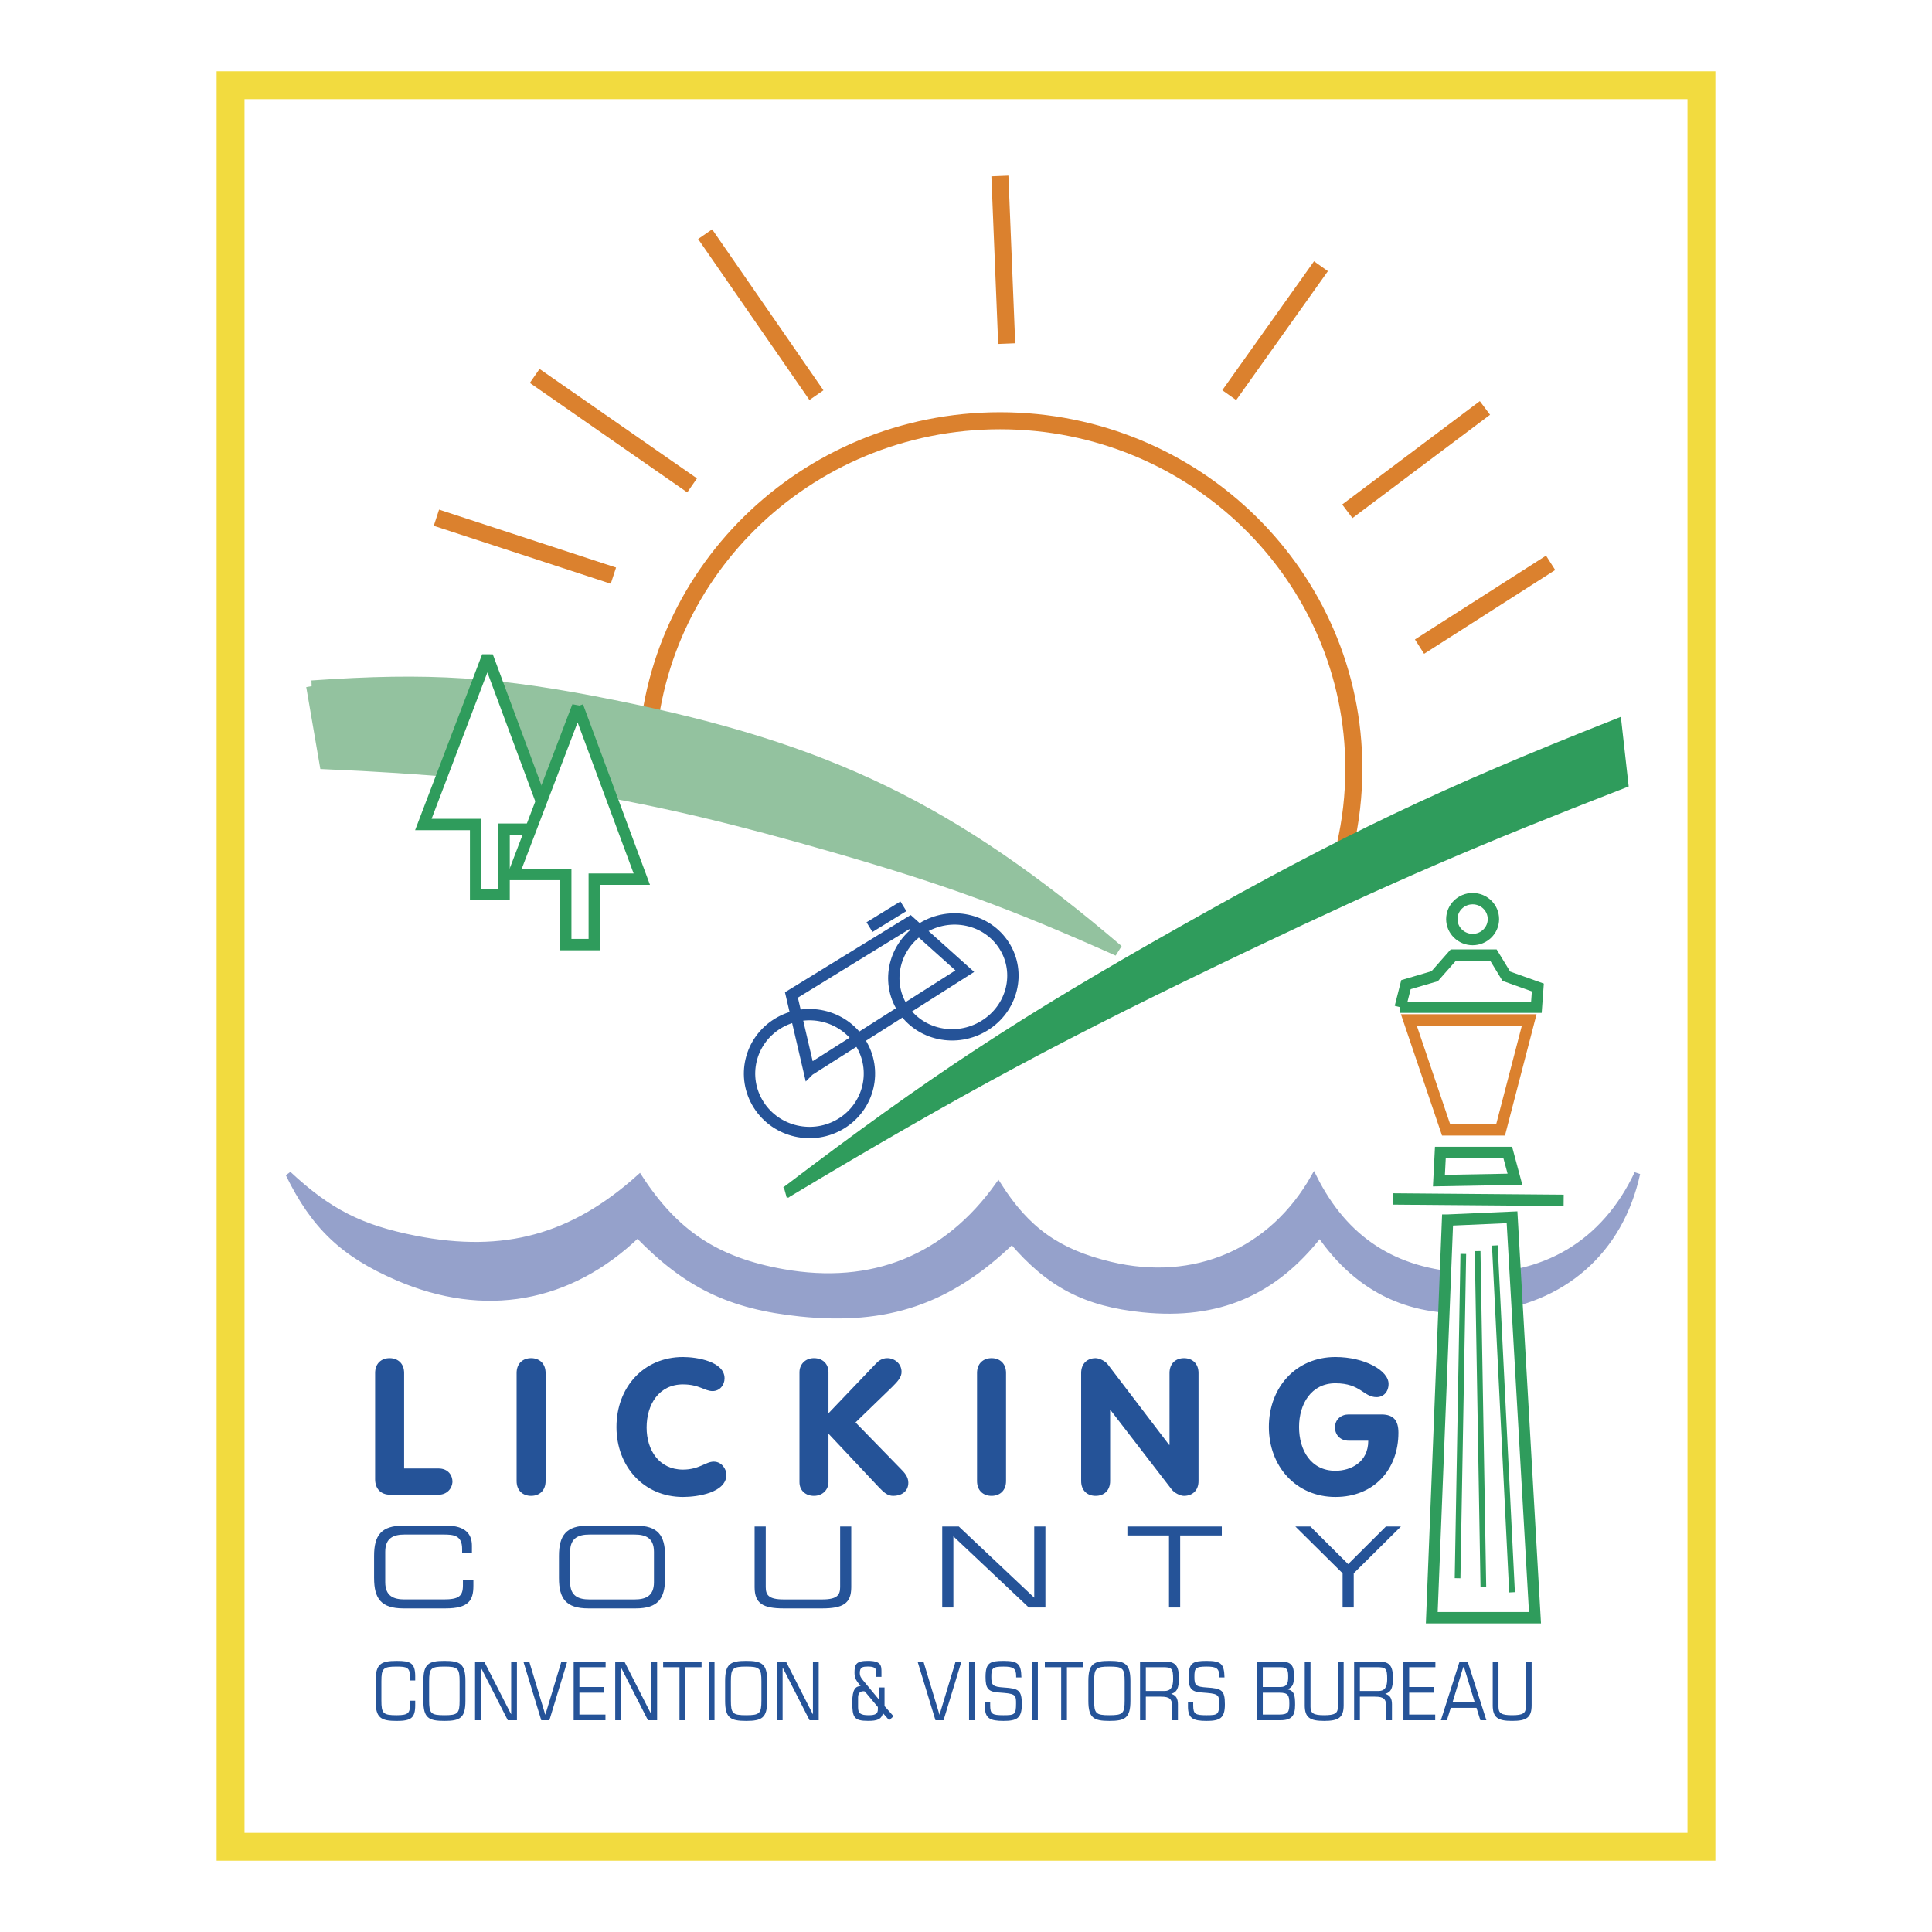
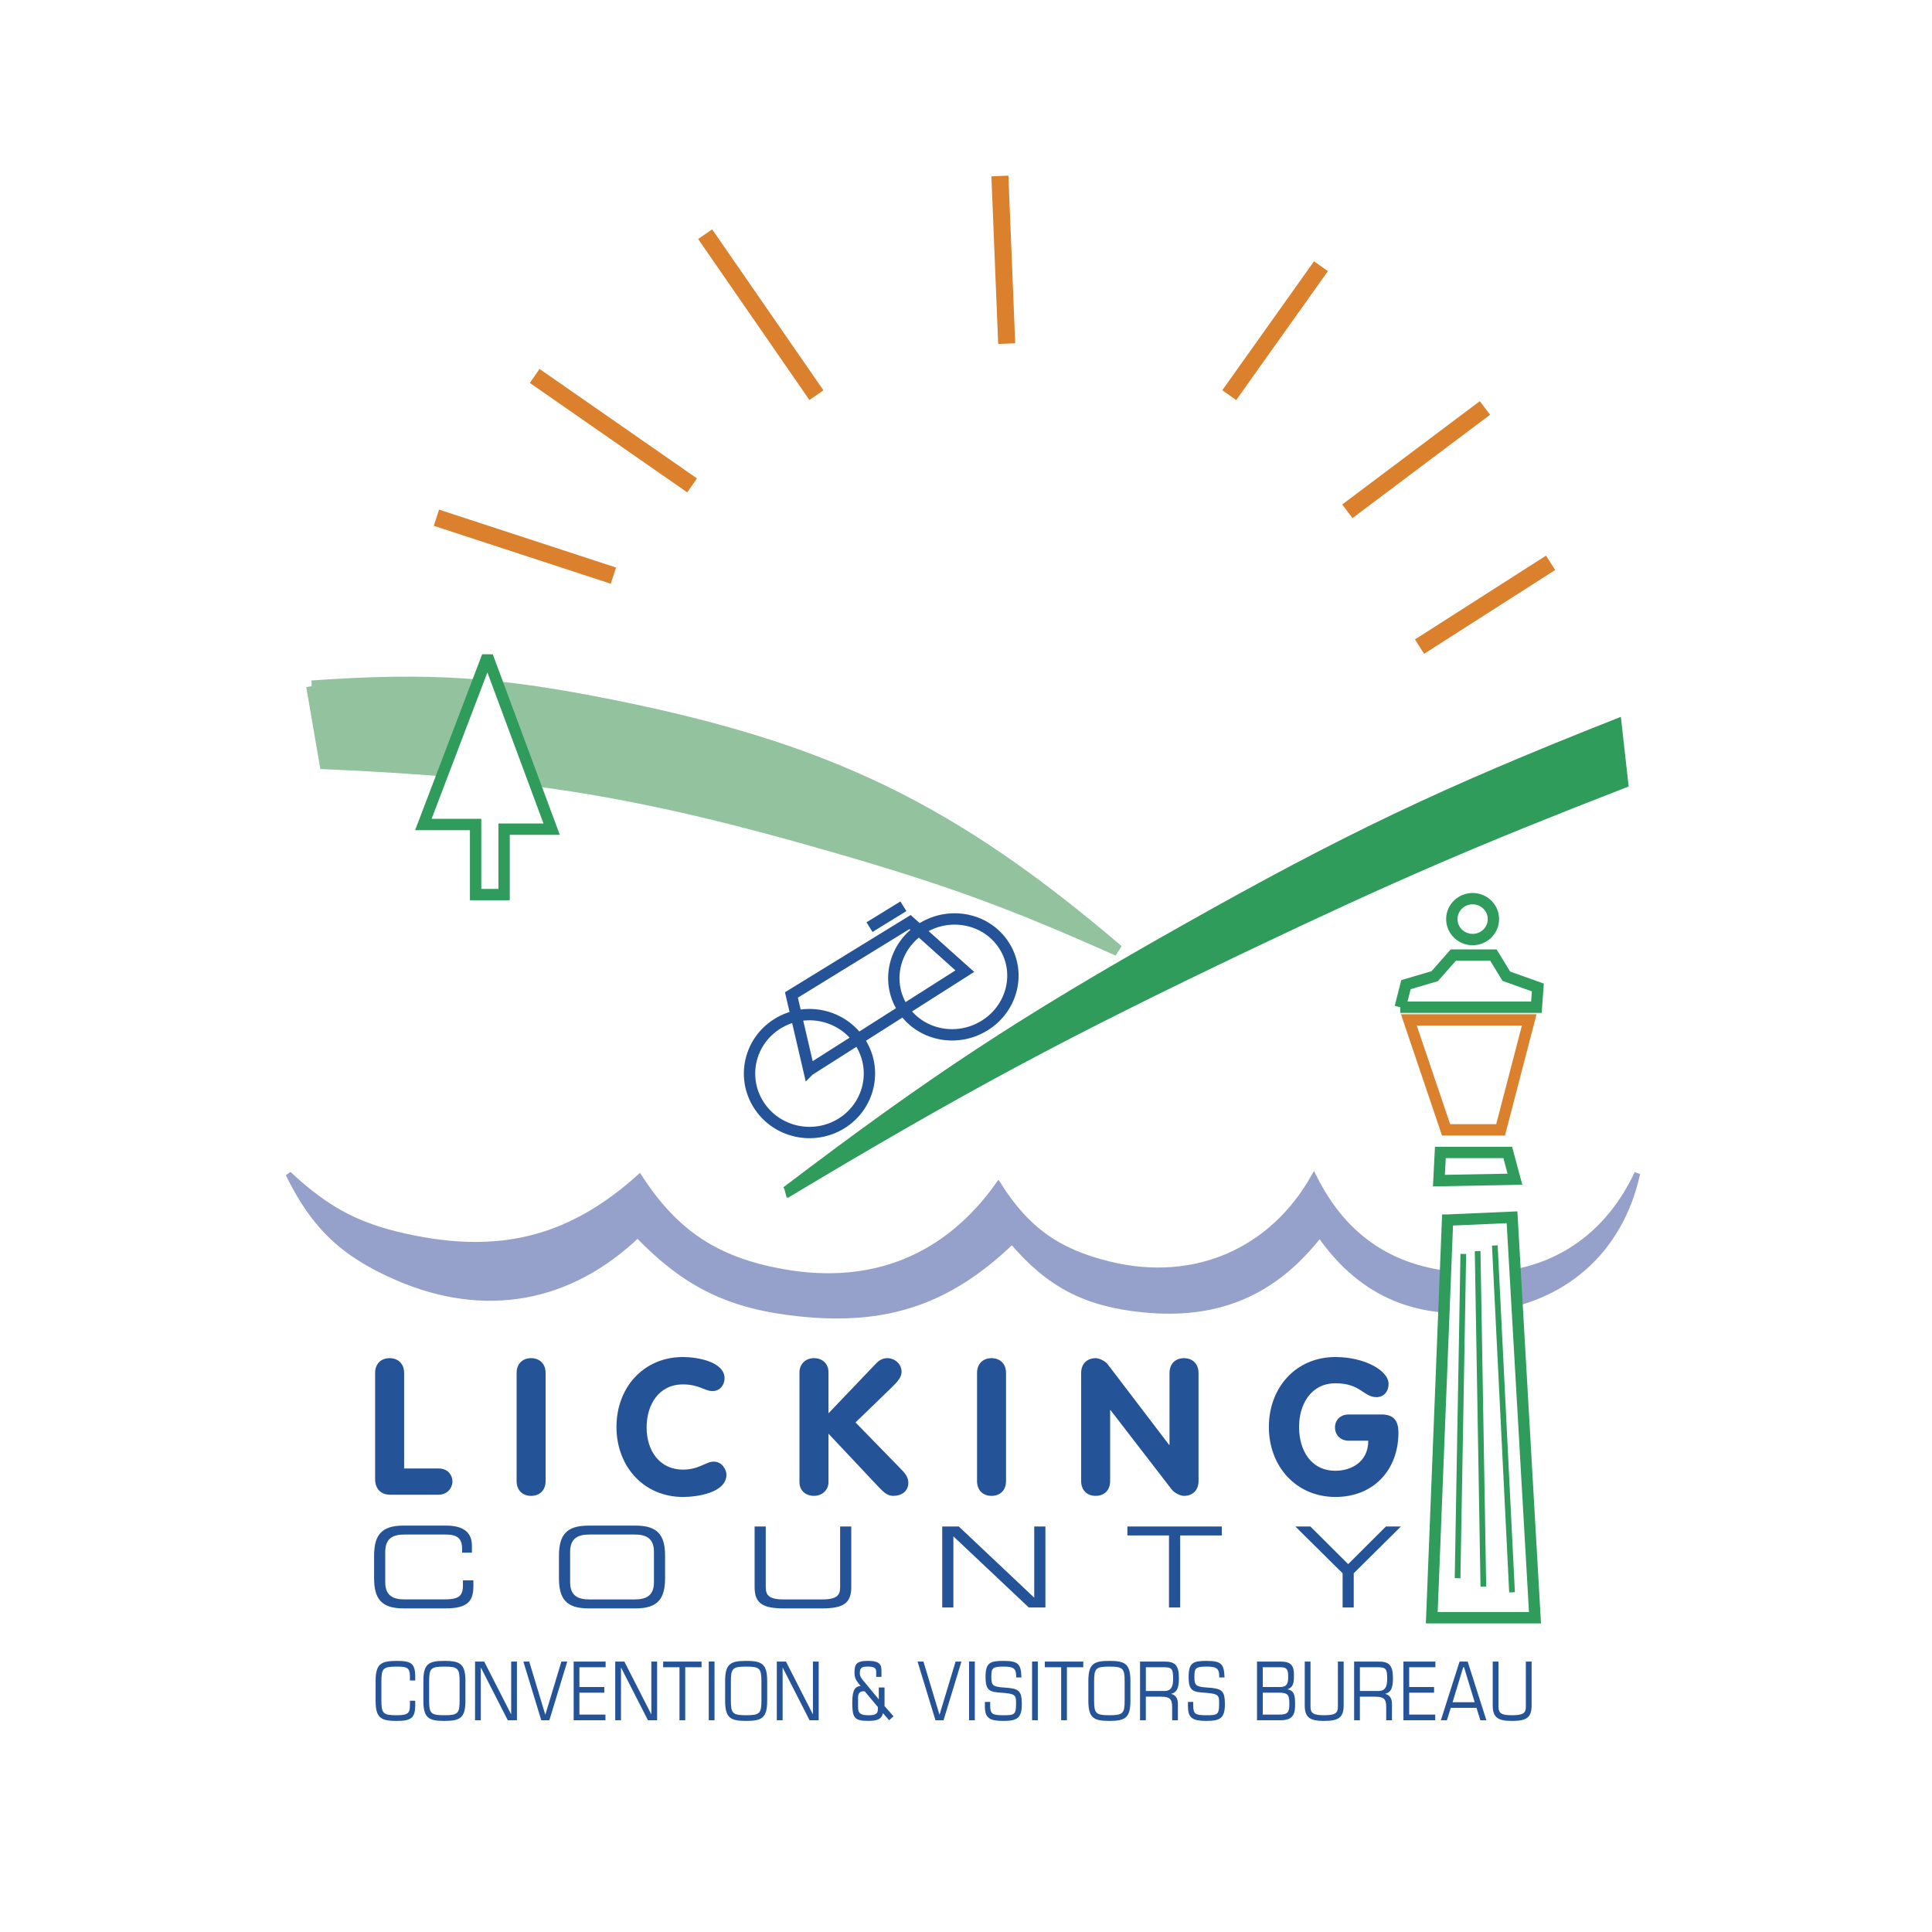
<svg xmlns="http://www.w3.org/2000/svg" width="2500" height="2500" viewBox="0 0 192.756 192.756">
  <path fill-rule="evenodd" clip-rule="evenodd" fill="#fff" d="M0 0h192.756v192.756H0V0z" />
  <path d="M37.324 157.446c0 2.043.703 3.023 2.929 3.023h4.198c2.302 0 2.78-.794 2.78-2.254v-.548h-1.044v.504c0 1.094-.429 1.403-1.931 1.403h-3.889c-1.068 0-1.931-.31-1.931-1.716v-3.037c0-1.408.863-1.72 1.931-1.72h3.857c1.022 0 1.883.066 1.883 1.439v.369h.976v-.691c0-1.083-.555-2.009-2.576-2.009h-4.255c-2.226 0-2.929.982-2.929 3.024v2.213h.001zM65.245 157.859c0 1.406-.862 1.716-1.93 1.716h-4.506c-1.065 0-1.927-.31-1.927-1.716v-3.037c0-1.408.862-1.72 1.927-1.72h4.506c1.067 0 1.93.312 1.93 1.72v3.037zm-9.478-.413c0 2.043.705 3.023 2.928 3.023h4.73c2.226 0 2.93-.98 2.93-3.023v-2.211c0-2.042-.704-3.024-2.93-3.024h-4.73c-2.223 0-2.928.982-2.928 3.024v2.211zM75.288 158.352c0 1.636.838 2.118 2.925 2.118h3.792c2.088 0 2.925-.482 2.925-2.118v-6.053h-1.109v6.04c0 .781-.274 1.236-1.784 1.236h-3.856c-1.511 0-1.782-.455-1.782-1.236v-6.04h-1.111v6.053zM94.006 160.378h1.114v-7.096l7.523 7.096h1.658v-8.079h-1.115v7.101l-7.524-7.101h-1.656v8.079zM116.631 160.378h1.115v-7.185h4.154v-.894h-9.42v.894h4.151v7.185zM133.951 160.378h1.111v-3.412l4.708-4.667h-1.497l-3.767 3.753-3.768-3.753h-1.498l4.711 4.667v3.412zM37.425 147.571c0 .951.557 1.558 1.506 1.558h4.822c.848 0 1.348-.627 1.388-1.253.022-.646-.405-1.366-1.388-1.366H40.32v-9.524c0-.948-.619-1.482-1.45-1.482-.828 0-1.444.534-1.444 1.482v10.585h-.001zM51.542 147.763c0 .949.616 1.479 1.446 1.479.829 0 1.447-.53 1.447-1.479v-10.777c0-.948-.618-1.482-1.447-1.482-.831 0-1.446.534-1.446 1.482v10.777zM61.505 142.372c0 3.929 2.719 6.98 6.636 6.98 1.426 0 4.337-.413 4.337-2.235 0-.438-.403-1.29-1.271-1.29-.791 0-1.447.796-3.066.796-2.375 0-3.628-1.937-3.628-4.194 0-2.314 1.234-4.306 3.628-4.306 1.619 0 2.159.666 2.95.666.715 0 1.198-.59 1.198-1.272 0-1.671-2.741-2.126-4.148-2.126-3.936 0-6.636 3.037-6.636 6.981zM79.764 147.876c0 .836.616 1.366 1.444 1.366.868 0 1.45-.626 1.45-1.366v-4.838l4.996 5.312c.54.569.905.892 1.464.892.791 0 1.506-.418 1.506-1.31 0-.57-.347-.986-.811-1.442l-4.456-4.573 3.645-3.528c.639-.627.947-1.024.947-1.519 0-.815-.695-1.367-1.428-1.367-.539 0-.907.306-1.118.534l-4.745 4.968v-4.096c0-.872-.619-1.406-1.45-1.406-.867 0-1.444.627-1.444 1.406v10.967zM97.479 147.763c0 .949.619 1.479 1.447 1.479.832 0 1.447-.53 1.447-1.479v-10.777c0-.948-.615-1.482-1.447-1.482-.828 0-1.447.534-1.447 1.482v10.777zM107.867 147.763c0 .949.615 1.479 1.445 1.479.832 0 1.447-.53 1.447-1.479v-7.079h.037l6.115 7.933c.271.341.852.626 1.215.626.832 0 1.451-.53 1.451-1.479v-10.777c0-.948-.619-1.482-1.451-1.482-.828 0-1.443.534-1.443 1.482v7.17h-.039l-6.115-8.025c-.252-.341-.848-.627-1.217-.627-.83 0-1.445.534-1.445 1.482v10.776zM134.547 141.121c-.734 0-1.354.491-1.354 1.29 0 .776.562 1.327 1.354 1.327h1.965c0 2.165-1.754 3-3.277 3-2.449 0-3.627-2.052-3.627-4.366 0-2.295 1.215-4.361 3.627-4.361 2.525 0 2.797 1.383 4.107 1.383.676 0 1.195-.512 1.195-1.327 0-1.329-2.393-2.676-5.303-2.676-3.936 0-6.639 3.037-6.639 6.981 0 3.929 2.721 6.98 6.639 6.98 3.859 0 6.287-2.75 6.287-6.411 0-1.214-.482-1.82-1.699-1.82h-3.275z" fill-rule="evenodd" clip-rule="evenodd" fill="#255398" />
-   <path d="M64.494 76.698c0-19.175 15.785-34.718 35.282-34.718 19.494 0 35.297 15.543 35.297 34.718 0 2.641-.301 5.216-.869 7.688" fill="none" stroke="#db812e" stroke-width="1.7" stroke-miterlimit="2.613" />
  <path d="M28.778 117.128c4.04 3.766 7.219 5.381 12.678 6.45 8.869 1.735 15.658-.127 22.341-6.121 3.623 5.579 7.709 8.273 14.335 9.452 8.911 1.579 16.273-1.398 21.472-8.691 2.848 4.491 5.945 6.697 11.172 7.953 8.398 2.013 16.107-1.302 20.307-8.731 3.113 6.239 8.068 9.453 15.127 9.81 7.797.394 13.861-3.207 17.141-10.178-1.693 7.771-7.424 12.795-15.467 13.563-6.949.663-12.283-1.797-16.211-7.479-4.551 5.85-10.174 8.239-17.627 7.49-5.738-.576-9.367-2.468-13.076-6.817-6.234 6.007-12.455 8.133-21.132 7.228-7.015-.729-11.36-2.836-16.226-7.859-6.802 6.52-15.269 8.028-23.963 4.267-5.399-2.334-8.318-5.11-10.871-10.337z" fill-rule="evenodd" clip-rule="evenodd" fill="#95a1cb" stroke="#95a1cb" stroke-width=".577" stroke-miterlimit="2.613" />
  <path d="M78.489 118.916c14.693-11.159 23.472-16.927 39.578-26.009 16.23-9.155 25.807-13.722 43.166-20.59l.648 5.78c-14.762 5.736-22.977 9.287-37.262 16.087-18.441 8.784-28.63 14.247-46.13 24.732z" fill-rule="evenodd" clip-rule="evenodd" fill="#2f9c5c" stroke="#2f9c5c" stroke-width="1.133" stroke-miterlimit="2.613" />
  <path d="M31.113 68.456c11.729-.821 18.566-.376 30.087 1.944 21.443 4.323 33.8 10.32 50.339 24.423-10.65-4.752-16.888-7.034-28.107-10.281-19.343-5.594-30.85-7.483-50.991-8.364l-1.328-7.722z" fill-rule="evenodd" clip-rule="evenodd" fill="#93c29f" stroke="#93c29f" stroke-width="1.133" stroke-miterlimit="2.613" />
  <path d="M141.627 64.514l13.078-8.362m-20.281-5.141l13.729-10.309m-25.512-1.277l9.152-12.865m-31.355 7.725l-.678-16.726M81.455 39.425l-11.103-16.06m-1.3 25.062l-15.706-10.92M61.2 57.431l-17.658-5.779" fill="none" stroke="#db812e" stroke-width="1.7" stroke-miterlimit="2.613" />
  <path fill-rule="evenodd" clip-rule="evenodd" fill="#fff" stroke="#2f9c5c" stroke-width="1.133" stroke-miterlimit="2.613" d="M48.634 65.476l-6.396 16.785h5.213v6.992h2.843v-6.528h4.743l-6.403-17.249z" />
-   <path fill-rule="evenodd" clip-rule="evenodd" fill="#fff" stroke="#2f9c5c" stroke-width="1.133" stroke-miterlimit="2.613" d="M57.635 70.465l-6.403 16.782h5.214v6.996h2.844v-6.53h4.742l-6.397-17.248z" />
  <path d="M75.693 110.227c-1.752-2.753-.901-6.382 1.9-8.103 2.802-1.721 6.492-.884 8.241 1.871 1.752 2.754.898 6.381-1.901 8.104-2.802 1.721-6.491.881-8.24-1.872zM90.045 100.581c-1.707-2.688-.824-6.264 1.979-7.984 2.799-1.72 6.453-.939 8.164 1.753 1.709 2.687.824 6.263-1.979 7.983-2.799 1.722-6.454.938-8.164-1.752z" fill-rule="evenodd" clip-rule="evenodd" fill="#fff" stroke="#255398" stroke-width="1.133" stroke-miterlimit="2.613" />
  <path d="M86.75 92.5l3.382-2.08m-9.422 16.358l15.548-9.886-5.464-4.897-11.834 7.271 1.75 7.512z" fill="none" stroke="#255398" stroke-width="1.133" stroke-miterlimit="2.613" />
  <path fill-rule="evenodd" clip-rule="evenodd" fill="#fff" stroke="#db812e" stroke-width="1.133" stroke-miterlimit="2.613" d="M140.561 101.756l3.716 10.971h5.436l2.857-10.971h-12.009z" />
  <path fill-rule="evenodd" clip-rule="evenodd" fill="#fff" stroke="#2f9c5c" stroke-width="1.133" stroke-miterlimit="2.613" d="M143.705 114.979h6.723l.717 2.672-7.583.14.143-2.812z" />
-   <path fill="none" stroke="#2f9c5c" stroke-width="1.133" stroke-miterlimit="2.613" d="M138.988 119.619l17.018.142" />
  <path fill-rule="evenodd" clip-rule="evenodd" fill="#fff" stroke="#2f9c5c" stroke-width="1.133" stroke-miterlimit="2.613" d="M144.422 121.73l-1.574 39.668h10.297l-2.29-39.951-6.433.283zM139.701 100.49h13.586l.143-1.969-3.145-1.125-1.287-2.109h-4.002l-1.859 2.109-2.864.842-.572 2.252zM144.848 91.7c0-1.128.932-2.041 2.076-2.041 1.146 0 2.074.913 2.074 2.041 0 1.125-.928 2.04-2.074 2.04-1.145 0-2.076-.916-2.076-2.04z" />
  <path d="M149.139 124.262l1.717 34.603m-3.432-34.043l.57 33.479m-2-33.197l-.572 32.354" fill="none" stroke="#2f9c5c" stroke-width=".568" stroke-miterlimit="2.613" />
  <path d="M41.426 169.681h-.527v.389c0 .802-.116 1.06-1.316 1.06-1.358 0-1.531-.177-1.531-1.47v-1.911c0-1.295.173-1.472 1.531-1.472 1.013 0 1.316.088 1.316 1.002v.381h.527v-.42c0-1.361-.527-1.531-1.844-1.531-1.573 0-2.107.293-2.107 2.008v1.975c0 1.713.534 2.006 2.107 2.006 1.442 0 1.844-.3 1.844-1.57v-.447zM45.855 169.659c0 1.293-.17 1.47-1.518 1.47-1.354 0-1.523-.177-1.523-1.47v-1.911c0-1.295.17-1.472 1.523-1.472 1.348 0 1.518.177 1.518 1.472v1.911zm-3.615.031c0 1.713.532 2.006 2.098 2.006 1.56 0 2.098-.293 2.098-2.006v-1.975c0-1.715-.538-2.008-2.098-2.008-1.565 0-2.098.293-2.098 2.008v1.975zM47.396 171.63h.575v-5.241h.016l2.675 5.241h.912v-5.856H51v5.242h-.017l-2.675-5.242h-.912v5.856zM54.002 171.63h.809l1.784-5.856h-.584l-1.597 5.29h-.015l-1.598-5.29h-.584l1.785 5.856zM57.234 171.63h3.172v-.566h-2.598v-2.184h2.484v-.565h-2.484v-1.976h2.615v-.565h-3.189v5.856zM61.382 171.63h.575v-5.241h.015l2.674 5.241h.915v-5.856h-.577v5.242h-.018l-2.672-5.242h-.912v5.856zM67.792 171.63h.574v-5.291h1.629v-.565h-3.833v.565h1.63v5.291zM70.712 165.772h.575v5.858h-.575v-5.858zM75.967 169.659c0 1.293-.175 1.47-1.523 1.47-1.348 0-1.523-.177-1.523-1.47v-1.911c0-1.295.175-1.472 1.523-1.472 1.349 0 1.523.177 1.523 1.472v1.911zm-3.621.031c0 1.713.532 2.006 2.098 2.006 1.563 0 2.098-.293 2.098-2.006v-1.975c0-1.715-.534-2.008-2.098-2.008-1.565 0-2.098.293-2.098 2.008v1.975zM77.503 171.63h.578v-5.241h.016l2.672 5.241h.912v-5.856h-.574v5.242h-.018l-2.672-5.242h-.914v5.856zM85.61 169.342c0-.438.247-.606.525-.606.14 0 .167.032.193.074l1.257 1.501v.229c0 .428-.222.59-.915.59-.807 0-1.068-.187-1.06-.81v-.978zm3.101 2.288l.436-.396-.897-1.02v-1.851h-.574v1.189h-.017v-.018l.024.018-1.588-1.919c-.224-.269-.313-.452-.313-.696 0-.616.271-.662.855-.662.658 0 .781.226.781.5v.526h.525v-.494c0-.631-.032-1.101-1.356-1.101-1.153 0-1.333.332-1.333 1.189 0 .585.205.811.608 1.319-.485.042-.831.285-.831 1.62 0 1.519.172 1.859 1.581 1.859.873 0 1.323-.131 1.481-.769l.618.706zM93.331 171.63h.806l1.786-5.856h-.584l-1.597 5.29h-.014l-1.596-5.29h-.586l1.785 5.856zM96.683 165.772h.575v5.858h-.575v-5.858zM98.262 170.247c0 1.182.484 1.449 1.852 1.449 1.342 0 1.834-.268 1.834-1.651 0-1.423-.322-1.585-1.793-1.681-1.102-.073-1.25-.219-1.25-1.054 0-.865.092-1.034 1.217-1.034.986 0 1.26.184 1.26.953v.13h.525c-.031-1.358-.338-1.651-1.785-1.651-1.348 0-1.795.179-1.795 1.603 0 1.117.24 1.467 1.25 1.545l.611.049c1.184.099 1.184.318 1.184 1.06 0 1.108-.148 1.165-1.268 1.165s-1.312-.121-1.312-.995v-.337h-.529v.449h-.001zM102.971 165.772h.574v5.858h-.574v-5.858zM105.873 171.63h.574v-5.291h1.629v-.565h-3.834v.565h1.631v5.291zM112.207 169.659c0 1.293-.176 1.47-1.523 1.47s-1.523-.177-1.523-1.47v-1.911c0-1.295.176-1.472 1.523-1.472s1.523.177 1.523 1.472v1.911zm-3.621.031c0 1.713.535 2.006 2.098 2.006 1.566 0 2.098-.293 2.098-2.006v-1.975c0-1.715-.531-2.008-2.098-2.008-1.562 0-2.098.293-2.098 2.008v1.975zM113.742 171.63h.578v-2.352h1.498c.904 0 1.127.243 1.127 1.018v1.334h.576v-1.602c0-.549-.189-.897-.658-1.025v-.017c.543-.138.758-.541.758-1.554 0-1.305-.395-1.658-1.443-1.658h-2.436v5.856zm.578-5.291h1.688c.889 0 1.035.089 1.035 1.189 0 .812-.254 1.183-.855 1.183h-1.867v-2.372h-.001zM118.523 170.247c0 1.182.484 1.449 1.848 1.449 1.344 0 1.836-.268 1.836-1.651 0-1.423-.32-1.585-1.791-1.681-1.105-.073-1.25-.219-1.25-1.054 0-.865.088-1.034 1.215-1.034.988 0 1.26.184 1.26.953v.13h.527c-.035-1.358-.338-1.651-1.787-1.651-1.348 0-1.791.179-1.791 1.603 0 1.117.238 1.467 1.25 1.545l.607.049c1.184.099 1.184.318 1.184 1.06 0 1.108-.148 1.165-1.268 1.165-1.115 0-1.316-.121-1.316-.995v-.337h-.523v.449h-.001zM125.988 168.88h1.645c.891 0 1.004.261 1.004 1.094 0 .83-.113 1.091-1.004 1.091h-1.645v-2.185zm0-2.541h1.785c.732 0 .75.396.75.988 0 .6-.123.988-.785.988h-1.75v-1.976zm-.576 5.291h2.344c1.137 0 1.457-.483 1.457-1.538 0-.951-.082-1.389-.732-1.543v-.015c.551-.227.617-.632.617-1.369 0-.945-.23-1.391-1.342-1.391h-2.344v5.856zM130.174 170.134c0 1.253.543 1.562 1.932 1.562 1.416 0 1.951-.31 1.951-1.562v-4.359h-.576v4.528c0 .632-.305.826-1.375.826-1.051 0-1.357-.194-1.357-.826v-4.528h-.574v4.359h-.001zM135.102 171.63h.574v-2.352h1.5c.904 0 1.125.243 1.125 1.018v1.334h.576v-1.602c0-.549-.188-.897-.66-1.025v-.017c.545-.138.758-.541.758-1.554 0-1.305-.395-1.658-1.438-1.658h-2.436v5.856h.001zm.574-5.291h1.688c.889 0 1.037.089 1.037 1.189 0 .812-.258 1.183-.855 1.183h-1.869v-2.372h-.001zM140.02 171.63h3.171v-.566h-2.597v-2.184h2.484v-.565h-2.484v-1.976h2.615v-.565h-3.189v5.856zM147.129 169.829h-2.205l1.061-3.49h.082l1.062 3.49zm.566 1.801h.602l-1.869-5.855h-.807l-1.865 5.855h.6l.387-1.238h2.566l.386 1.238zM148.928 170.134c0 1.253.545 1.562 1.934 1.562 1.414 0 1.949-.31 1.949-1.562v-4.359h-.578v4.528c0 .632-.303.826-1.371.826-1.055 0-1.357-.194-1.357-.826v-4.528h-.576v4.359h-.001z" fill-rule="evenodd" clip-rule="evenodd" fill="#255398" />
-   <path fill="none" stroke="#f2db3f" stroke-width="2.784" stroke-miterlimit="2.613" d="M23.005 8.504h146.747v175.748H23.005V8.504z" />
</svg>